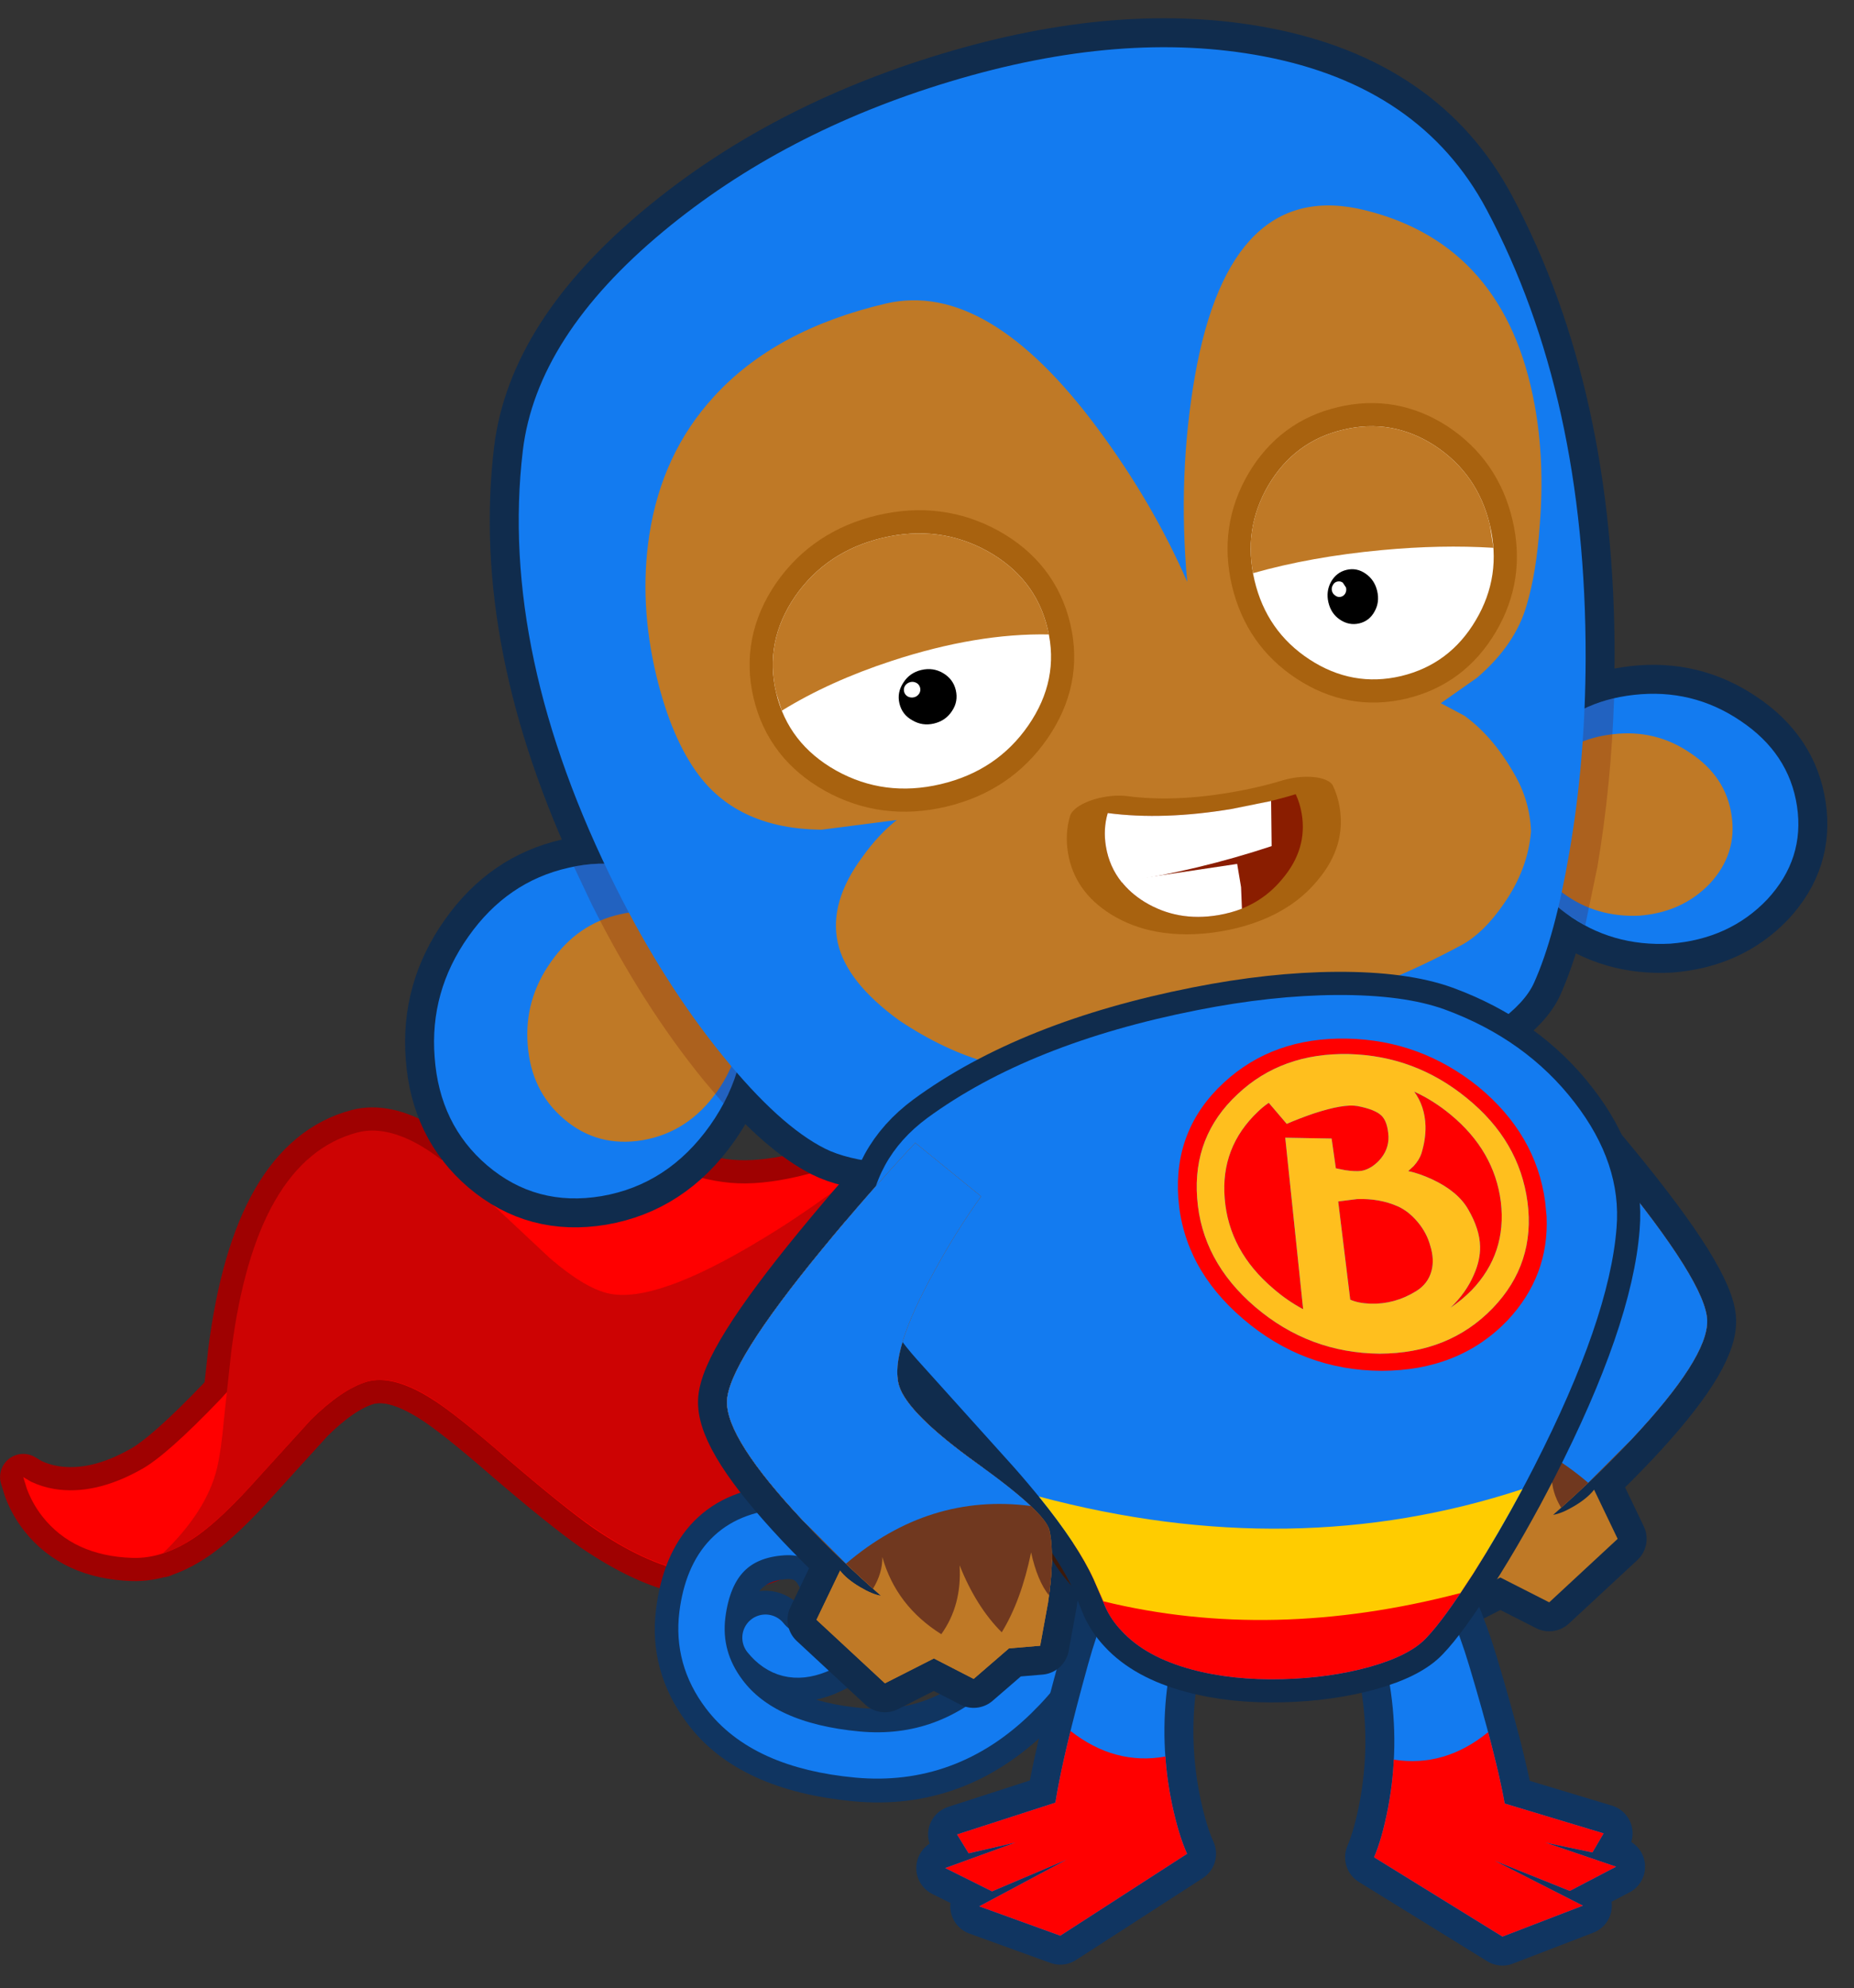
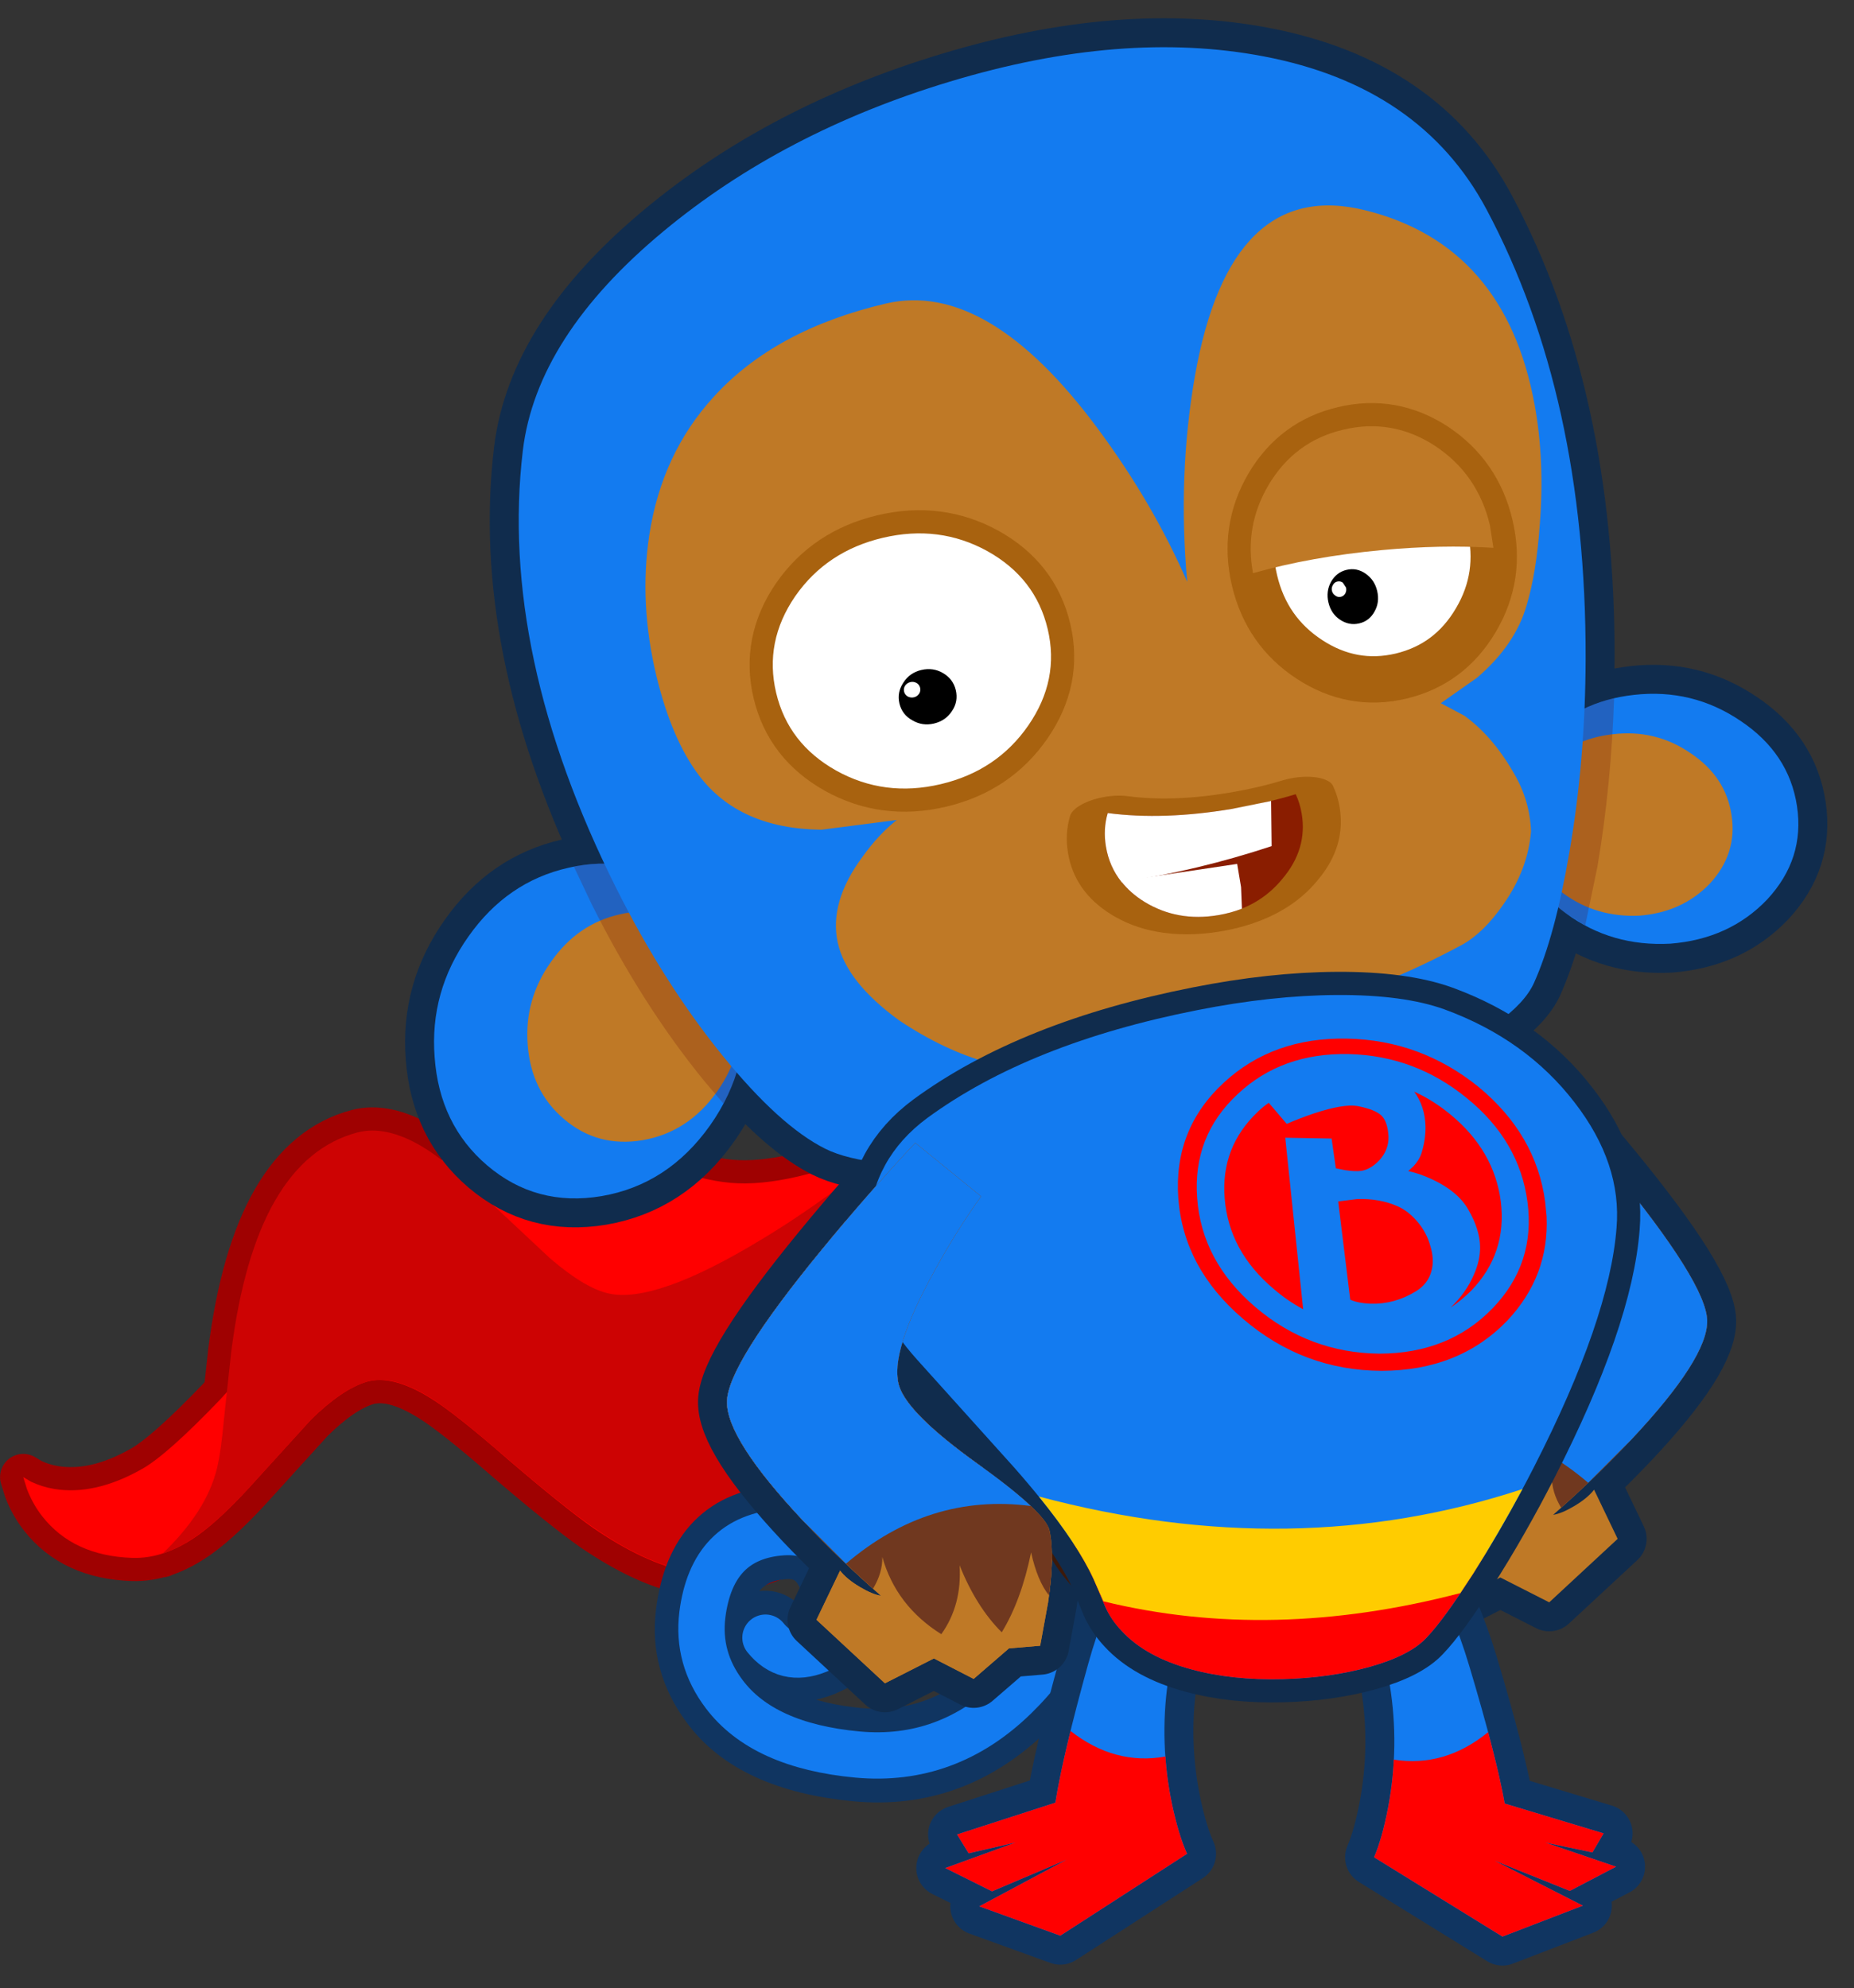
<svg xmlns="http://www.w3.org/2000/svg" xmlns:xlink="http://www.w3.org/1999/xlink" height="370" width="345">
  <rect width="100%" height="100%" fill="#333333" stroke="none" />
  <defs>
    <path fill="#FFF" d="M-31.9-1.25q0-.55-.4-.95-.45-.4-1-.4-.6 0-1.05.4-.4.4-.4.95 0 .55.4.95.45.4 1.05.4.55 0 1-.4.4-.4.4-.95z" id="M" />
    <path fill="#CD0303" d="M-60.05 66-65 69.7q-6 4.35-11.75 7.8-18.3 11.1-26.35 9.3-4.1-.9-10.15-6.1l-11-10.3q-6.8-6.45-11.2-9.05-6.15-3.6-11-2.35-17.6 4.65-21.8 37.9l-1.25 11.55q-.5 5.6-1.2 8.5-1.8 7.5-9.5 14.85l.1-.1q3.05-1 6.1-3.2 4.2-2.95 10.1-9.55l9.45-10.4q5.25-5.2 9.6-6.5 4.45-1.35 11.1 2.8 4.1 2.6 13.15 10.45 9.8 8.4 14.9 11.9 8.8 6.1 16.15 7.5 12.7 2.5 40.4-16.8L-60.05 66z" id="a" />
    <path fill="red" d="M-41.3 54.5q-6.2 3.65-14.4 7.1-16.4 7-26.35 6.1-5.2-.45-11.25-2.95l-10.15-4.95q-5.95-2.95-9.35-3.9-4.9-1.3-8.9.1-3.9 1.35-12.75 10.25-5.85 5.85-17.7 19.1l-18 19.75q-9.2 9.6-13.5 12-8.1 4.6-15.15 3.45-2.1-.35-4-1.25l-1.35-.8.65 2.1q1 2.6 2.65 4.7 5.35 6.8 15.5 7.15 5.55.2 11.35-3.9 4.2-3 10.05-9.55l9.45-10.4q5.35-5.25 9.6-6.55 4.45-1.3 11.1 2.85 4.15 2.55 13.2 10.45 9.8 8.4 14.85 11.95 8.85 6.05 16.1 7.5 13.85 2.65 45.4-20.35 15.75-11.5 28.75-23.5L-41.3 54.5z" id="e" />
    <path fill="#CD0303" d="M-60.05 66-65 69.7q-6 4.35-11.75 7.8-18.3 11.1-26.35 9.3-4.1-.9-10.15-6.1l-11-10.3q-6.8-6.45-11.2-9.05-6.15-3.6-11-2.35-17.6 4.65-21.8 37.9l-1.25 11.55q-.5 5.6-1.2 8.5-1.8 7.5-9.5 14.85l.1-.1q3.05-1 6.1-3.2 4.2-2.95 10.1-9.55l9.45-10.4q5.25-5.2 9.6-6.5 4.45-1.35 11.1 2.8 4.1 2.6 13.15 10.45 9.8 8.4 14.9 11.9 8.8 6.1 16.15 7.5 12.7 2.5 40.4-16.8L-60.05 66z" id="f" />
    <path fill="#103561" d="M12.6-3.9q-.25-3.9 1.9-7.15 2.4-3.65 6.95-3.05 9.6 1.3 10.35 12.15.4 6.3-3.8 11.3-6.6 7.45-21.3 8-14.15.45-24.15-10.45-5.05-5.55-7.25-11.15-.5-1.2-1.65-1.7l-2.4-.05q-1.15.45-1.65 1.6-.55 1.2-.05 2.35Q-27.9 4.6-22 11.05q12 13.1 28.9 12.45 18-.7 25.8-10.15 5.85-7 5.25-15.7-1.1-16.25-15.7-17.9-8.45-1.05-12.9 5.8h.05q-3.35 5-3 10.95.2 5.95 7.1 9.15h-.05Q20.85 9.1 26.1 3.2q.85-.95.75-2.2-.05-1.3-1-2.15-.95-.9-2.25-.8-1.25.1-2.1 1.05-2.3 2.4-5.45.95-3.1-1.45-3.45-3.95z" id="g" />
    <path fill="#BF7926" d="M-7.85-17.9Q-4.4-25.15-.5-31.25l-11.85-8.6q-7.55 9-15.1 19.3Q-42.55.05-42.35 6.5q.2 6.45 14.3 19.9 7.1 6.7 14.1 12.15-1.5-.15-3.7-1.3-2.4-1.25-3.6-2.65l-3.6 8.7 12.4 10.3 8.2-4.75L2.8 52l5.8-5.6 5.35-.75.95-7.5q.75-8.35-.45-12.5-.9-3.05-13.15-10.85-12.45-7.95-14.15-12.65-2-5.6 5-20.05z" id="j" />
    <path fill="#BF7926" d="M-7.85-17.9Q-4.4-25.15-.5-31.25l-11.85-8.6q-7.55 9-15.1 19.3Q-42.55.05-42.35 6.5q.2 6.45 14.3 19.9 7.1 6.7 14.1 12.15-1.5-.15-3.7-1.3-2.4-1.25-3.6-2.65l-3.6 8.7 12.4 10.3 8.2-4.75L2.8 52l5.8-5.6 5.35-.75.95-7.5q.75-8.35-.45-12.5-.9-3.05-13.15-10.85-12.45-7.95-14.15-12.65-2-5.6 5-20.05z" id="l" />
    <path fill="#70381F" d="M-7.85-17.9Q-4.4-25.15-.5-31.25l-11.85-8.6q-7.55 9-15.1 19.3Q-42.55.05-42.35 6.5q.2 6.45 14.3 19.9 6.35 6 12.65 11 1.5-2.8 1.3-5.55 2.85 8.3 10.9 12.75Q.1 39.4-.7 32.55q3.25 7 7.9 11.15 3.05-5.65 4.3-14.05 1.35 4.85 3.5 7.25.55-7.4-.55-11.25l-.4-.9.35.7q-1.25-3.1-13.1-10.65-12.45-7.95-14.15-12.65-2-5.6 5-20.05z" id="m" />
    <path fill="#137BF0" d="M-12.35-39.85q-7.55 9-15.1 19.3Q-42.55.05-42.35 6.5q.2 6.45 14.3 19.9l7.75 6.95q13.65-13 31.3-11.7-3.3-2.8-9.7-6.85-12.45-7.95-14.15-12.65-2-5.6 5-20.05Q-4.4-25.15-.5-31.25l-11.85-8.6z" id="n" />
    <path fill="#103561" d="M17.9-10.35q-.8-10.7.3-20.4l1.2-7.5-9.5-1-2.7 8.3q-2.85 10.4-3.4 20.6Q2.9 6 3.4 14.25l-15.4 9L-9.35 26l7.5-3.55-10.9 6.9 8.75 2.2 11.4-8.1-13 11.1L9.15 36.5 27.5 18q-2.1-2.8-4.35-7.75-4.45-9.9-5.25-20.6z" id="o" />
    <path fill="#137BF0" d="M17.9-10.35q-.8-10.7.3-20.4l1.2-7.5-9.5-1-2.7 8.3q-2.85 10.4-3.4 20.6Q2.9 6 3.4 14.25l-15.4 9L-9.35 26l7.5-3.55-10.9 6.9 8.75 2.2 11.4-8.1-13 11.1L9.15 36.5 27.5 18q-2.1-2.8-4.35-7.75-4.45-9.9-5.25-20.6z" id="q" />
    <path fill="red" d="M9.15 36.5 27.5 18q-2.1-2.8-4.35-7.75-1.75-3.85-2.9-7.85-8.2 3.4-16.95-.8-.2 7.75.1 12.65l-15.4 9L-9.35 26l7.5-3.55-10.9 6.9 8.75 2.2 11.4-8.1-13 11.1L9.15 36.5z" id="r" />
    <path fill="#70381F" d="m15.45-29.3-.9-17.1-44.4 5.55q-.65 14.05-.25 29.9.8 31.7 6.05 40.65 6 10.05 19.9 14.45 12.8 4.1 22.65.85 8.2-2.65 10.75-12.25 1.9-7.25.35-16.8-.85-5.4-5.1-10.9-4.75-6.2-6-10.25-1.8-5.75-3.05-24.1z" id="s" />
    <path fill="#70381F" d="m15.45-29.3-.9-17.1-44.4 5.55q-.65 14.05-.25 29.9.8 31.7 6.05 40.65 6 10.05 19.9 14.45 12.8 4.1 22.65.85 8.2-2.65 10.75-12.25 1.9-7.25.35-16.8-.85-5.4-5.1-10.9-4.75-6.2-6-10.25-1.8-5.75-3.05-24.1z" id="u" />
    <path fill="#BF7926" d="M18.5-5.2q-1.6-5.1-2.75-20.15-2.5 1.4-5.4 4-3.2 2.9-5.6 5.85-2.85-2.6-6.55-4.7-7.4-4.35-11.65-2.15-5.05 2.45-6.45 8.2-1.45 5.5 1.4 9.2 2.35 3 6.15 1.65Q-10.4-3.95-9-5.2l-4 5.25q-4.5 7.1-6.8 16.7-2 8.25 1.85 20.1 5.5 4.65 13.8 7.3 12.8 4.1 22.65.85 8.2-2.65 10.75-12.25 1.9-7.25.35-16.8-.85-5.4-5.1-10.9-4.75-6.2-6-10.25z" id="v" />
    <path fill="#102C4D" d="M-111.2-71.9q-24.6 14.3-30.2 33.3-9.4 32.05 2.1 72.7l-6.25-.35q-10.85.6-19 8.85-8.2 8.25-9.2 19.6-1.1 11.6 5.85 19.9 7.15 8.5 18.6 8.5 11.65-.05 20.5-8.95 3.8-3.8 6.05-8.25 6.65 10.95 12.85 15.5 6.7 4.9 25.7 7 17.85 1.95 39.45.8 22.15-1.15 38.25-5.05Q11.3 87.3 15.55 80.9q3.15-4.75 6.3-12.1L23 70.05q6.75 6.95 16.85 8.1 10.2.9 17.75-4.75 7.6-5.85 7.75-15.05.15-9.25-7.2-16.15-7.25-6.9-17.4-7.45-4.7-.25-8.75.9l1.6-8.55q7.55-44.55-4.05-79.2-7.65-22.85-33.6-32.45-23.25-8.6-54.15-4.65-29.8 3.8-53 17.3z" id="w" />
    <path fill="#137BF0" d="M-126.9 40.7q-7.65-7.65-18.65-6.95-10.85.6-19 8.85-8.2 8.25-9.2 19.6-1.1 11.6 5.85 19.9 7.15 8.5 18.6 8.5 11.65-.05 20.5-8.95 8.85-8.95 9.3-21.15.45-11.95-7.4-19.8z" id="y" />
    <path fill="#BF7926" d="M-138.15 43.15q-7.45.4-13.05 6.1-5.65 5.65-6.35 13.45-.75 8 4.05 13.7 4.9 5.85 12.8 5.85 8-.05 14.05-6.15 6.1-6.15 6.4-14.55.3-8.25-5.05-13.6-5.3-5.3-12.85-4.8z" id="z" />
    <path fill="#137BF0" d="M58.15 42.2q-7.25-6.9-17.4-7.45-10-.55-17.05 5.3-6.05 4.85-6.95 12.1-.25 1.1-.25 2.3-.2 8.75 6.5 15.6 6.75 6.95 16.85 8.1 10.2.9 17.75-4.75 7.6-5.85 7.75-15.05.15-9.25-7.2-16.15z" id="A" />
    <path fill="#BF7926" d="M36.05 40.85q-7.3-.4-12.45 3.8-4.4 3.55-5.05 8.9l-.2 1.65q-.15 6.35 4.75 11.35Q28 71.6 35.4 72.5q7.4.65 12.9-3.45 5.55-4.3 5.65-11 .15-6.75-5.25-11.8-5.25-5.05-12.65-5.4z" id="B" />
    <path fill="#620000" fill-opacity=".2" d="M37.3 34.75q-7.8.5-13.6 5.3-6.05 4.85-6.95 12.1-.25 1.1-.25 2.3-.2 8.75 6.5 15.6l2.9 2.6-.35.85 4.1-10.55q4.65-13.4 7.65-28.2m-181.9-1.05 1.95 6.9q5.7 18.55 14.1 33.3l2.65 4.45q6.05-7.8 6.4-17.85.45-11.95-7.4-19.8-7.35-7.35-17.7-7z" id="C" />
    <path fill="#137BF0" d="M-111.2-71.9q-24.6 14.3-30.2 33.3-9.9 33.85 3.4 77.2 5.4 17.6 13.35 31.6 7.65 13.5 14.75 18.7 6.7 4.9 25.7 7 17.85 1.95 39.45.8 22.15-1.15 38.25-5.05Q11.3 87.3 15.55 80.9q4.9-7.35 9.7-21.1 5.4-15.35 8.35-32.7 7.55-44.55-4.05-79.2-7.65-22.85-33.6-32.45-23.25-8.6-54.15-4.65-29.8 3.8-53 17.3z" id="D" />
    <path fill="#BF7926" d="M32.15-17.45q-.4-28-23.2-37.95-22.1-9.65-33.8 23.3-5.8 16.45-7.2 34.85-3.6-14.45-10.85-28.65-14.5-28.45-32.45-27.35Q-95-52-107.35-42.3q-10.5 8.2-14.95 21.75-3.7 11.3-2.8 24.2.8 11.2 4.4 18.1 5.35 10.25 19.3 12.75l13.1.5q-3.55 1.95-6.9 5.3-7 6.75-6.65 13.9.35 6.95 8.25 15 13.65 12.85 28.85 13.4l18.2-.6 19.9-2.6 17.05-3.05q6.4-1.4 13.95-3.95 4.1-1.45 8.3-5.8 5.1-5.2 6.7-11.55.7-5.35-1.3-10.5-2.55-6.85-6.75-11.1l-3.65-2.8 6.9-3.3q7.45-4.5 10.5-10.9 2.6-5.25 4.55-13.35 2.7-10.8 2.55-20.55z" id="E" />
    <path fill="#FFF" d="M-82.6-13.45q-9.95.65-16.6 7.45-6.6 6.85-6 15.9.6 9 8 14.95 7.45 5.95 17.4 5.3 9.95-.65 16.6-7.5 6.65-6.85 6.05-15.85-.6-9.05-8.05-15-7.45-5.9-17.4-5.25z" id="F" />
    <path fill="#FFF" d="M-15.45-11.4q5.7-6.75 14.3-7.3Q7.5-19.3 14-13.35q6.5 6.05 7.1 15.1.6 9-5.1 15.75-5.7 6.8-14.35 7.4-8.6.55-15.1-5.45t-7.1-15q-.6-9.05 5.1-15.85z" id="H" />
    <path fill="#FFF" d="M-82.6-13.45q-9.95.65-16.6 7.45-6.6 6.85-6 15.9.6 9 8 14.95 7.45 5.95 17.4 5.3 9.95-.65 16.6-7.5 6.65-6.85 6.05-15.85-.6-9.05-8.05-15-7.45-5.9-17.4-5.25z" id="J" />
-     <path fill="#FFF" d="M-15.45-11.4q5.7-6.75 14.3-7.3Q7.5-19.3 14-13.35q6.5 6.05 7.1 15.1.6 9-5.1 15.75-5.7 6.8-14.35 7.4-8.6.55-15.1-5.45t-7.1-15q-.6-9.05 5.1-15.85z" id="K" />
    <path d="M-27.45-2.8Q-28.9-4.2-31-4.2q-2.05 0-3.5 1.4Q-36-1.4-36 .55q0 2 1.5 3.35 1.45 1.4 3.5 1.4 2.1 0 3.55-1.4Q-26 2.55-26 .55q0-1.95-1.45-3.35z" id="L" />
    <path fill="red" d="M-41.3 54.5q-6.2 3.65-14.4 7.1-16.4 7-26.35 6.1-5.2-.45-11.25-2.95l-10.15-4.95q-5.95-2.95-9.35-3.9-4.9-1.3-8.9.1-3.9 1.35-12.75 10.25-5.85 5.85-17.7 19.1l-18 19.75q-9.2 9.6-13.5 12-8.1 4.6-15.15 3.45-2.1-.35-4-1.25l-1.35-.8.65 2.1q1 2.6 2.65 4.7 5.35 6.8 15.5 7.15 5.55.2 11.35-3.9 4.2-3 10.05-9.55l9.45-10.4q5.35-5.25 9.6-6.55 4.45-1.3 11.1 2.85 4.15 2.55 13.2 10.45 9.8 8.4 14.85 11.95 8.85 6.05 16.1 7.5 13.85 2.65 45.4-20.35 15.75-11.5 28.75-23.5L-41.3 54.5z" id="c" />
    <path d="M47.5-2.8q-1.25-1.4-3.05-1.4-1.8 0-3.1 1.4Q40.1-1.4 40.1.55q0 2 1.25 3.35 1.3 1.4 3.1 1.4t3.05-1.4q1.25-1.35 1.25-3.35 0-1.95-1.25-3.35z" id="N" />
    <path fill="#FFF" d="m43.65-1.25-.35-.95q-.35-.4-.9-.4-.5 0-.85.4-.4.4-.4.95 0 .55.4.95.35.4.85.4.55 0 .9-.4t.35-.95z" id="O" />
-     <path fill="#8A1D00" d="M12.55-14.25q-3.95 1.2-8.45 1.2-9.05 0-16.05-5-.95 4.55-.95 9.95 0 10.85 3.75 18.5 3.8 7.7 9.15 7.7 5.3 0 9.05-7.7Q12.9 2.75 12.9-8.1q0-3.2-.35-6.15z" id="P" />
    <path fill="#8A1D00" d="M12.55-14.25q-3.95 1.2-8.45 1.2-9.05 0-16.05-5-.95 4.55-.95 9.95 0 10.85 3.75 18.5 3.8 7.7 9.15 7.7 5.3 0 9.05-7.7Q12.9 2.75 12.9-8.1q0-3.2-.35-6.15z" id="R" />
    <path fill="#FFF" d="m9.25-13.45-5.15.4q-9.05 0-16.05-5-.95 4.55-.95 9.95 0 6.25 1.25 11.45Q-1.6 3.7 8.35.1l.9-13.55z" id="S" />
    <path fill="#FFF" d="m3.2 17.35.35-6.5V3.7l-15.25-.65q.9 3.95 2.55 7.35 3.8 7.7 9.15 7.7 1.7 0 3.2-.75z" id="T" />
    <path fill="#BF7926" d="M-1.15-18.7q-8.6.55-14.3 7.3-5.3 6.3-5.15 14.55Q-10.25 2 2 2.9q10.25.75 19.05 2.8l.05-3.95q-.6-9.05-7.1-15.1Q7.5-19.3-1.15-18.7z" id="U" />
-     <path fill="#BF7926" d="M-82.6-13.45q-9.95.65-16.6 7.45-6.6 6.85-6 15.9l.45 3.2q8.95-3.65 20.2-5.35 15.25-2.3 27.45 0l-.05-.95q-.6-9.05-8.05-15-7.45-5.9-17.4-5.25z" id="V" />
    <path fill="#137BF0" d="M-59.6-1.9q-3.6-7-3.45-14.9.2-11.55 9.35-18.95 17.05-13.65 45.75-20.6 12.75-3.1 24-3.65 11.55-.55 18.7 1.7Q49-53.75 57.85-43.2 66.45-33 66-21.9q-.55 15.8-12.45 41.8-4.6 10.05-9.7 18.85-4.7 8.15-7.65 11.5-2.7 3.15-9.55 5.4-6.8 2.2-14.9 2.75Q3.1 59-4 57.4q-8.05-1.8-12.4-6.15-1.85-1.8-3-4.05l-2.15-4.65q-3.85-7.5-14.6-18.7L-53.65 6q-4.15-4.25-5.95-7.9z" id="W" />
    <path fill="#137BF0" d="M-59.6-1.9q-3.6-7-3.45-14.9.2-11.55 9.35-18.95 17.05-13.65 45.75-20.6 12.75-3.1 24-3.65 11.55-.55 18.7 1.7Q49-53.75 57.85-43.2 66.45-33 66-21.9q-.55 15.8-12.45 41.8-4.6 10.05-9.7 18.85-4.7 8.15-7.65 11.5-2.7 3.15-9.55 5.4-6.8 2.2-14.9 2.75Q3.1 59-4 57.4q-8.05-1.8-12.4-6.15-1.85-1.8-3-4.05l-2.15-4.65q-3.85-7.5-14.6-18.7L-53.65 6q-4.15-4.25-5.95-7.9z" id="Y" />
    <path id="Q" stroke="#A8620F" stroke-width="10" stroke-linejoin="round" stroke-linecap="round" fill="none" d="M4.1-13.05q-9.05 0-16.05-5-.95 4.55-.95 9.95 0 10.85 3.75 18.5 3.8 7.7 9.15 7.7 5.3 0 9.05-7.7Q12.9 2.75 12.9-8.1q0-3.2-.35-6.15-3.95 1.2-8.45 1.2z" />
    <path fill="red" d="M43.85 38.75 46 34.9h.6L-26 36.7h.8q2.2 3.15 3.6 5.85l2.2 4.65q1.1 2.25 3 4.05 4.35 4.35 12.35 6.15 7.1 1.6 15.8 1 8.1-.55 14.9-2.75 6.85-2.25 9.55-5.4 2.95-3.35 7.65-11.5z" id="aa" />
    <path fill="#FC0" d="M43.85 38.75q4.05-7.05 7.85-14.9-38.92 14.68-83.35 4.85 7.1 8.05 10.05 13.85l1.85 3.75q29.3 5.85 61.5-4.05l2.1-3.5z" id="ab" />
    <path fill="#BF7926" d="M-7.85-17.9Q-4.4-25.15-.5-31.25l-11.85-8.6q-7.55 9-15.1 19.3Q-42.55.05-42.35 6.5q.2 6.45 14.3 19.9 7.1 6.7 14.1 12.15-1.5-.15-3.7-1.3-2.4-1.25-3.6-2.65l-3.6 8.7 12.4 10.3 8.2-4.75L2.8 52l5.8-5.6 5.35-.75.95-7.5q.75-8.35-.45-12.5-.9-3.05-13.15-10.85-12.45-7.95-14.15-12.65-2-5.6 5-20.05z" id="ac" />
    <path fill="#70381F" d="M-7.85-17.9Q-4.4-25.15-.5-31.25l-11.85-8.6q-7.55 9-15.1 19.3Q-42.55.05-42.35 6.5q.2 6.45 14.3 19.9 6.35 6 12.65 11 1.5-2.8 1.3-5.55 2.85 8.3 10.9 12.75Q.1 39.4-.7 32.55q3.25 7 7.9 11.15 3.05-5.65 4.3-14.05 1.35 4.85 3.5 7.25.55-7.4-.55-11.25l-.4-.9.35.7q-1.25-3.1-13.1-10.65-12.45-7.95-14.15-12.65-2-5.6 5-20.05z" id="ad" />
    <path fill="#137BF0" d="M-12.35-39.85q-7.55 9-15.1 19.3Q-42.55.05-42.35 6.5q.2 6.45 14.3 19.9l7.75 6.95q13.65-13 31.3-11.7-3.3-2.8-9.7-6.85-12.45-7.95-14.15-12.65-2-5.6 5-20.05Q-4.4-25.15-.5-31.25l-11.85-8.6z" id="ae" />
    <path id="b" stroke="#9F0101" stroke-width="8" stroke-linejoin="round" stroke-linecap="round" fill="none" d="m-60.05 66 10.9 51.9q-27.7 19.3-40.4 16.8-7.35-1.4-16.15-7.5-5.1-3.5-14.9-11.9-9.05-7.85-13.15-10.45-6.65-4.15-11.1-2.8-4.35 1.3-9.6 6.5l-9.45 10.4q-5.9 6.6-10.1 9.55-3.05 2.2-6.1 3.2l-.1.1q7.7-7.35 9.5-14.85.7-2.9 1.2-8.5l1.25-11.55q4.2-33.25 21.8-37.9 4.85-1.25 11 2.35 4.4 2.6 11.2 9.05l11 10.3q6.05 5.2 10.15 6.1 8.05 1.8 26.35-9.3Q-71 74.05-65 69.7l4.95-3.7z" />
    <path id="d" stroke="#9F0101" stroke-width="8" stroke-linejoin="round" stroke-linecap="round" fill="none" d="m-93.3 64.75-10.15-4.95q-5.95-2.95-9.35-3.9-4.9-1.3-8.9.1-3.9 1.35-12.75 10.25-5.85 5.85-17.7 19.1l-18 19.75q-9.2 9.6-13.5 12-8.1 4.6-15.15 3.45-2.1-.35-4-1.25l-1.35-.8.65 2.1q1 2.6 2.65 4.7 5.35 6.8 15.5 7.15 5.55.2 11.35-3.9 4.2-3 10.05-9.55l9.45-10.4q5.35-5.25 9.6-6.55 4.45-1.3 11.1 2.85 4.15 2.55 13.2 10.45 9.8 8.4 14.85 11.95 8.85 6.05 16.1 7.5 13.85 2.65 45.4-20.35 15.75-11.5 28.75-23.5L-41.3 54.5q-6.2 3.65-14.4 7.1-16.4 7-26.35 6.1-5.2-.45-11.25-2.95z" />
    <path id="h" stroke="#103561" stroke-width="10" stroke-linejoin="round" stroke-linecap="round" fill="none" d="M21.5-.9q-2.3 2.4-5.45.95-3.1-1.45-3.45-3.95-.25-3.9 1.9-7.15 2.4-3.65 6.95-3.05 9.6 1.3 10.35 12.15.4 6.3-3.8 11.3-6.6 7.45-21.3 8-14.15.45-24.15-10.45-5.05-5.55-7.25-11.15-.5-1.2-1.65-1.7l-2.4-.05q-1.15.45-1.65 1.6-.55 1.2-.05 2.35Q-27.9 4.6-22 11.05q12 13.1 28.9 12.45 18-.7 25.8-10.15 5.85-7 5.25-15.7-1.1-16.25-15.7-17.9-8.45-1.05-12.9 5.8h.05q-3.35 5-3 10.95.2 5.95 7.1 9.15h-.05Q20.85 9.1 26.1 3.2q.85-.95.75-2.2-.05-1.3-1-2.15-.95-.9-2.25-.8-1.25.1-2.1 1.05z" />
    <path id="i" stroke="#137BF0" stroke-width="8" stroke-linejoin="round" stroke-linecap="round" fill="none" d="M-27.6-3.15q2.4 6.15 7.85 12.1 11 12 26.55 11.45 16.35-.6 23.55-9.1Q35.4 5.35 34.9-2.2q-.95-13.5-13.05-15-6.5-.8-9.9 4.45Q9.2-8.6 9.5-3.7q.25 4.2 5.25 6.55 5.3 2.45 9.05-1.7" />
    <path id="k" stroke="#102C4D" stroke-width="10" stroke-linejoin="round" stroke-linecap="round" fill="none" d="M-7.85-17.9q-7 14.45-5 20.05 1.7 4.7 14.15 12.65 12.25 7.8 13.15 10.85 1.2 4.15.45 12.5l-.95 7.5-5.35.75L2.8 52l-7.05-3.15-8.2 4.75-12.4-10.3 3.6-8.7q1.2 1.4 3.6 2.65 2.2 1.15 3.7 1.3-7-5.45-14.1-12.15-14.1-13.45-14.3-19.9-.2-6.45 14.9-27.05 7.55-10.3 15.1-19.3l11.85 8.6q-3.9 6.1-7.35 13.35z" />
    <path id="p" stroke="#103561" stroke-width="10" stroke-linejoin="round" stroke-linecap="round" fill="none" d="M17.9-10.35q.8 10.7 5.25 20.6Q25.4 15.2 27.5 18L9.15 36.5-5.6 34.55l13-11.1-11.4 8.1-8.75-2.2 10.9-6.9-7.5 3.55-2.65-2.75 15.4-9q-.5-8.25.4-24.6.55-10.2 3.4-20.6l2.7-8.3 9.5 1-1.2 7.5q-1.1 9.7-.3 20.4z" />
    <path id="t" stroke="#3C190A" stroke-width="10" stroke-linejoin="round" stroke-linecap="round" fill="none" d="m14.55-46.4-44.4 5.55q-.65 14.05-.25 29.9.8 31.7 6.05 40.65 6 10.05 19.9 14.45 12.8 4.1 22.65.85 8.2-2.65 10.75-12.25 1.9-7.25.35-16.8-.85-5.4-5.1-10.9-4.75-6.2-6-10.25-1.8-5.75-3.05-24.1l-.9-17.1z" />
    <path id="x" stroke="#102C4D" stroke-width="10" stroke-linejoin="round" stroke-linecap="round" fill="none" d="M-141.4-38.6q-9.4 32.05 2.1 72.7l-6.25-.35q-10.85.6-19 8.85-8.2 8.25-9.2 19.6-1.1 11.6 5.85 19.9 7.15 8.5 18.6 8.5 11.65-.05 20.5-8.95 3.8-3.8 6.05-8.25 6.65 10.95 12.85 15.5 6.7 4.9 25.7 7 17.85 1.95 39.45.8 22.15-1.15 38.25-5.05Q11.3 87.3 15.55 80.9q3.15-4.75 6.3-12.1L23 70.05q6.75 6.95 16.85 8.1 10.2.9 17.75-4.75 7.6-5.85 7.75-15.05.15-9.25-7.2-16.15-7.25-6.9-17.4-7.45-4.7-.25-8.75.9l1.6-8.55q7.55-44.55-4.05-79.2-7.65-22.85-33.6-32.45-23.25-8.6-54.15-4.65-29.8 3.8-53 17.3-24.6 14.3-30.2 33.3z" />
    <path id="G" stroke="#A8620F" stroke-width="8" stroke-linejoin="round" stroke-linecap="round" fill="none" d="M-57.15 6.8q.6 9-6.05 15.85-6.65 6.85-16.6 7.5-9.95.65-17.4-5.3-7.4-5.95-8-14.95-.6-9.05 6-15.9 6.65-6.8 16.6-7.45 9.95-.65 17.4 5.25 7.45 5.95 8.05 15z" />
    <path id="I" stroke="#A8620F" stroke-width="8" stroke-linejoin="round" stroke-linecap="round" fill="none" d="M-20.55 4.45q.6 9 7.1 15t15.1 5.45q8.65-.6 14.35-7.4 5.7-6.75 5.1-15.75-.6-9.05-7.1-15.1Q7.5-19.3-1.15-18.7q-8.6.55-14.3 7.3-5.7 6.8-5.1 15.85z" />
    <path id="X" stroke="#102C4D" stroke-width="8" stroke-linejoin="round" stroke-linecap="round" fill="none" d="m-53.65 6 17.5 17.85q10.75 11.2 14.6 18.7l2.15 4.65q1.15 2.25 3 4.05Q-12.05 55.6-4 57.4q7.1 1.6 15.75 1 8.1-.55 14.9-2.75 6.85-2.25 9.55-5.4 2.95-3.35 7.65-11.5 5.1-8.8 9.7-18.85Q65.45-6.1 66-21.9q.45-11.1-8.15-21.3Q49-53.75 34.75-58.3q-7.15-2.25-18.7-1.7-11.25.55-24 3.65-28.7 6.95-45.75 20.6-9.15 7.4-9.35 18.95-.15 7.9 3.45 14.9 1.8 3.65 5.95 7.9z" />
    <g id="Z">
      <path fill="red" d="M47.85-5.1q6.9-8 6-18.25l-.35-2.5Q51.45-37.4 41.15-45.2 30.8-52.85 18.1-52.55q-12.75.3-20.9 8.5-8.35 8.4-7 20.25 1.4 12 12.05 20.35Q13 5 26.5 4.5q13.4-.6 21.35-9.6m2.6-20.6q1.85 10.55-5.2 18.55-7.2 8.15-19.2 8.7-12.15.4-21.8-7.15-9.55-7.5-10.8-18.35-1.25-10.65 6.2-18.2 7.3-7.5 18.9-7.75 11.45-.2 20.7 6.75 9.35 6.95 11.2 17.45M34.4-13.1q.45-2-.4-4.35-.7-2.2-2.35-4Q30-23.25 28.1-24q-3.2-1.25-7.05-.95l-3.25.55 2.8 16.85q1.35.55 3.5.55 4.2-.05 7.8-2.5 2-1.35 2.5-3.6m-2.6-20.2q-.3 1.1-1.25 2.25l-.9.9q1.9.3 4.2 1.25 4.55 1.9 6.45 4.95 2.1 3.3 2.3 6.25.15 2.35-.85 4.9-1.2 3.2-3.8 5.9 1.85-1.35 3.5-3.15 5.85-6.65 4.4-15.5-1.5-8.75-9.3-14.65-3.1-2.35-6.45-3.7 1.95 2.45 2.2 5.85.15 2.25-.5 4.75m-7.2-6.25q-1.15-1-4.2-1.45-2.4-.3-7.45 1.6-2.55 1-4.6 2L5.1-40.9q-.95.7-1.8 1.6-6.2 6.4-5.1 15.2 1.1 9.05 9.1 15.25 2.45 1.95 5.25 3.3L8.2-35l8-.2.95 5.1 1.6.25q1.75.2 2.85 0 1.55-.35 2.9-1.85 1.65-1.9 1.5-4.25-.25-2.6-1.4-3.6z" />
-       <path fill="#FFBF1E" d="M45.25-7.15q7.05-8 5.2-18.55-1.85-10.5-11.2-17.45Q30-50.1 18.55-49.9q-11.6.25-18.9 7.75-7.45 7.55-6.2 18.2Q-5.3-13.1 4.25-5.6q9.65 7.55 21.8 7.15 12-.55 19.2-8.7M20.4-41q3.05.45 4.2 1.45 1.15 1 1.4 3.6.15 2.35-1.5 4.25-1.35 1.5-2.9 1.85-1.1.2-2.85 0l-1.6-.25-.95-5.1-8 .2 4.35 29.45Q9.75-6.9 7.3-8.85q-8-6.2-9.1-15.25-1.1-8.8 5.1-15.2.85-.9 1.8-1.6l3.25 3.5q2.05-1 4.6-2Q18-41.3 20.4-41m10.15 9.95q.95-1.15 1.25-2.25.65-2.5.5-4.75-.25-3.4-2.2-5.85 3.35 1.35 6.45 3.7 7.8 5.9 9.3 14.65 1.45 8.85-4.4 15.5-1.65 1.8-3.5 3.15 2.6-2.7 3.8-5.9 1-2.55.85-4.9-.2-2.95-2.3-6.25-1.9-3.05-6.45-4.95-2.3-.95-4.2-1.25l.9-.9M34-17.45q.85 2.35.4 4.35-.5 2.25-2.5 3.6-3.6 2.45-7.8 2.5-2.15 0-3.5-.55L17.8-24.4l3.25-.55q3.85-.3 7.05.95 1.9.75 3.55 2.55 1.65 1.8 2.35 4z" />
    </g>
  </defs>
  <g transform="translate(0 -14.4)">
    <g transform="matrix(1.078 0 0 1.078 224.4 161.55)">
      <use xlink:href="#a" />
      <use xlink:href="#b" />
    </g>
    <g transform="matrix(1.078 0 0 1.078 224.4 161.55)">
      <use xlink:href="#c" />
      <use xlink:href="#d" />
    </g>
    <use xlink:href="#e" transform="matrix(1.078 0 0 1.078 224.4 161.55)" />
    <use xlink:href="#f" transform="matrix(1.078 0 0 1.078 224.4 161.55)" />
    <g transform="scale(-1.078 1.078) rotate(-3.221 5190.855 2921.709)">
      <use xlink:href="#g" />
      <use xlink:href="#h" />
    </g>
    <use xlink:href="#i" transform="scale(-1.078 1.078) rotate(-3.221 5190.855 2921.709)" />
    <g transform="matrix(-1.076 .059 .059 1.076 271.727 255.665)">
      <use xlink:href="#j" />
      <use xlink:href="#k" />
    </g>
    <use xlink:href="#l" transform="matrix(-1.076 .059 .059 1.076 271.727 255.665)" />
    <use xlink:href="#m" transform="matrix(-1.076 .059 .059 1.076 271.727 255.665)" />
    <use xlink:href="#n" transform="matrix(-1.076 .059 .059 1.076 271.727 255.665)" />
    <g transform="matrix(1.053 .231 -.231 1.053 196.1 334.094)">
      <use xlink:href="#o" />
      <use xlink:href="#p" />
    </g>
    <use xlink:href="#q" transform="matrix(1.053 .231 -.231 1.053 196.1 334.094)" />
    <use xlink:href="#r" transform="matrix(1.053 .231 -.231 1.053 196.1 334.094)" />
    <g>
      <g transform="matrix(-1.048 .252 .252 1.048 279.974 334.256)">
        <use xlink:href="#o" />
        <use xlink:href="#p" />
      </g>
      <use xlink:href="#q" transform="matrix(-1.048 .252 .252 1.048 279.974 334.256)" />
      <use xlink:href="#r" transform="matrix(-1.048 .252 .252 1.048 279.974 334.256)" />
    </g>
    <g>
      <g transform="rotate(3.152 -4829.12 3429.206) scale(1.078)">
        <use xlink:href="#j" />
        <use xlink:href="#k" />
      </g>
      <use xlink:href="#l" transform="rotate(3.152 -4829.12 3429.206) scale(1.078)" />
      <use xlink:href="#m" transform="rotate(3.152 -4829.12 3429.206) scale(1.078)" />
      <use xlink:href="#n" transform="rotate(3.152 -4829.12 3429.206) scale(1.078)" />
    </g>
    <g>
      <g transform="matrix(1.076 .059 -.171 1.064 229.844 268.224)">
        <use xlink:href="#s" />
        <use xlink:href="#t" />
      </g>
      <use xlink:href="#u" transform="matrix(1.076 .059 -.171 1.064 229.844 268.224)" />
      <use xlink:href="#v" transform="matrix(1.076 .059 -.171 1.064 229.844 268.224)" />
    </g>
    <g>
      <g transform="rotate(-9.526 811.636 -1470.215) scale(1.078)">
        <use xlink:href="#w" />
        <use xlink:href="#x" />
      </g>
      <use xlink:href="#y" transform="rotate(-9.526 811.636 -1470.215) scale(1.078)" />
      <use xlink:href="#z" transform="rotate(-9.526 811.636 -1470.215) scale(1.078)" />
      <use xlink:href="#A" transform="rotate(-9.526 811.636 -1470.215) scale(1.078)" />
      <use xlink:href="#B" transform="rotate(-9.526 811.636 -1470.215) scale(1.078)" />
      <use xlink:href="#C" transform="rotate(-9.526 811.636 -1470.215) scale(1.078)" />
      <use xlink:href="#D" transform="rotate(-9.526 811.636 -1470.215) scale(1.078)" />
      <use xlink:href="#E" transform="rotate(-9.526 811.636 -1470.215) scale(1.078)" />
      <g transform="rotate(-9.526 811.636 -1470.215) scale(1.078)">
        <use xlink:href="#F" />
        <use xlink:href="#G" />
      </g>
      <g transform="rotate(-9.526 811.636 -1470.215) scale(1.078)">
        <use xlink:href="#H" />
        <use xlink:href="#I" />
      </g>
      <use xlink:href="#J" transform="rotate(-9.526 811.636 -1470.215) scale(1.078)" />
      <use xlink:href="#K" transform="rotate(-9.526 811.636 -1470.215) scale(1.078)" />
    </g>
    <g>
      <use xlink:href="#L" transform="matrix(1.049 -.247 .247 1.049 204.995 135.838)" />
      <use xlink:href="#M" transform="matrix(1.049 -.247 .247 1.049 204.995 135.838)" />
      <use xlink:href="#N" transform="matrix(1.049 -.247 .247 1.049 204.995 135.838)" />
      <use xlink:href="#O" transform="matrix(1.049 -.247 .247 1.049 204.995 135.838)" />
    </g>
    <g>
      <g transform="matrix(1.412 -.237 .101 .604 224.831 173.786)">
        <use xlink:href="#P" />
        <use xlink:href="#Q" />
      </g>
      <use xlink:href="#R" transform="matrix(1.412 -.237 .101 .604 224.831 173.786)" />
      <use xlink:href="#S" transform="matrix(1.412 -.237 .101 .604 224.831 173.786)" />
      <use xlink:href="#T" transform="matrix(1.412 -.237 .101 .604 224.831 173.786)" />
    </g>
    <g>
      <use xlink:href="#U" transform="rotate(-9.526 811.636 -1470.215) scale(1.078)" />
      <use xlink:href="#V" transform="rotate(-9.526 811.636 -1470.215) scale(1.078)" />
    </g>
    <g>
      <g transform="rotate(2.447 -6053.445 5486.402) scale(1.078)">
        <use xlink:href="#W" />
        <use xlink:href="#X" />
      </g>
      <use xlink:href="#Y" transform="rotate(2.447 -6053.445 5486.402) scale(1.078)" />
      <use xlink:href="#Z" transform="rotate(2.447 -6053.445 5486.402) scale(1.078)" />
      <use xlink:href="#aa" transform="rotate(2.447 -6053.445 5486.402) scale(1.078)" />
      <use xlink:href="#ab" transform="rotate(2.447 -6053.445 5486.402) scale(1.078)" />
    </g>
    <g>
      <use xlink:href="#ac" transform="rotate(3.152 -4829.12 3429.206) scale(1.078)" />
      <use xlink:href="#ad" transform="rotate(3.152 -4829.12 3429.206) scale(1.078)" />
      <use xlink:href="#ae" transform="rotate(3.152 -4829.12 3429.206) scale(1.078)" />
    </g>
  </g>
</svg>